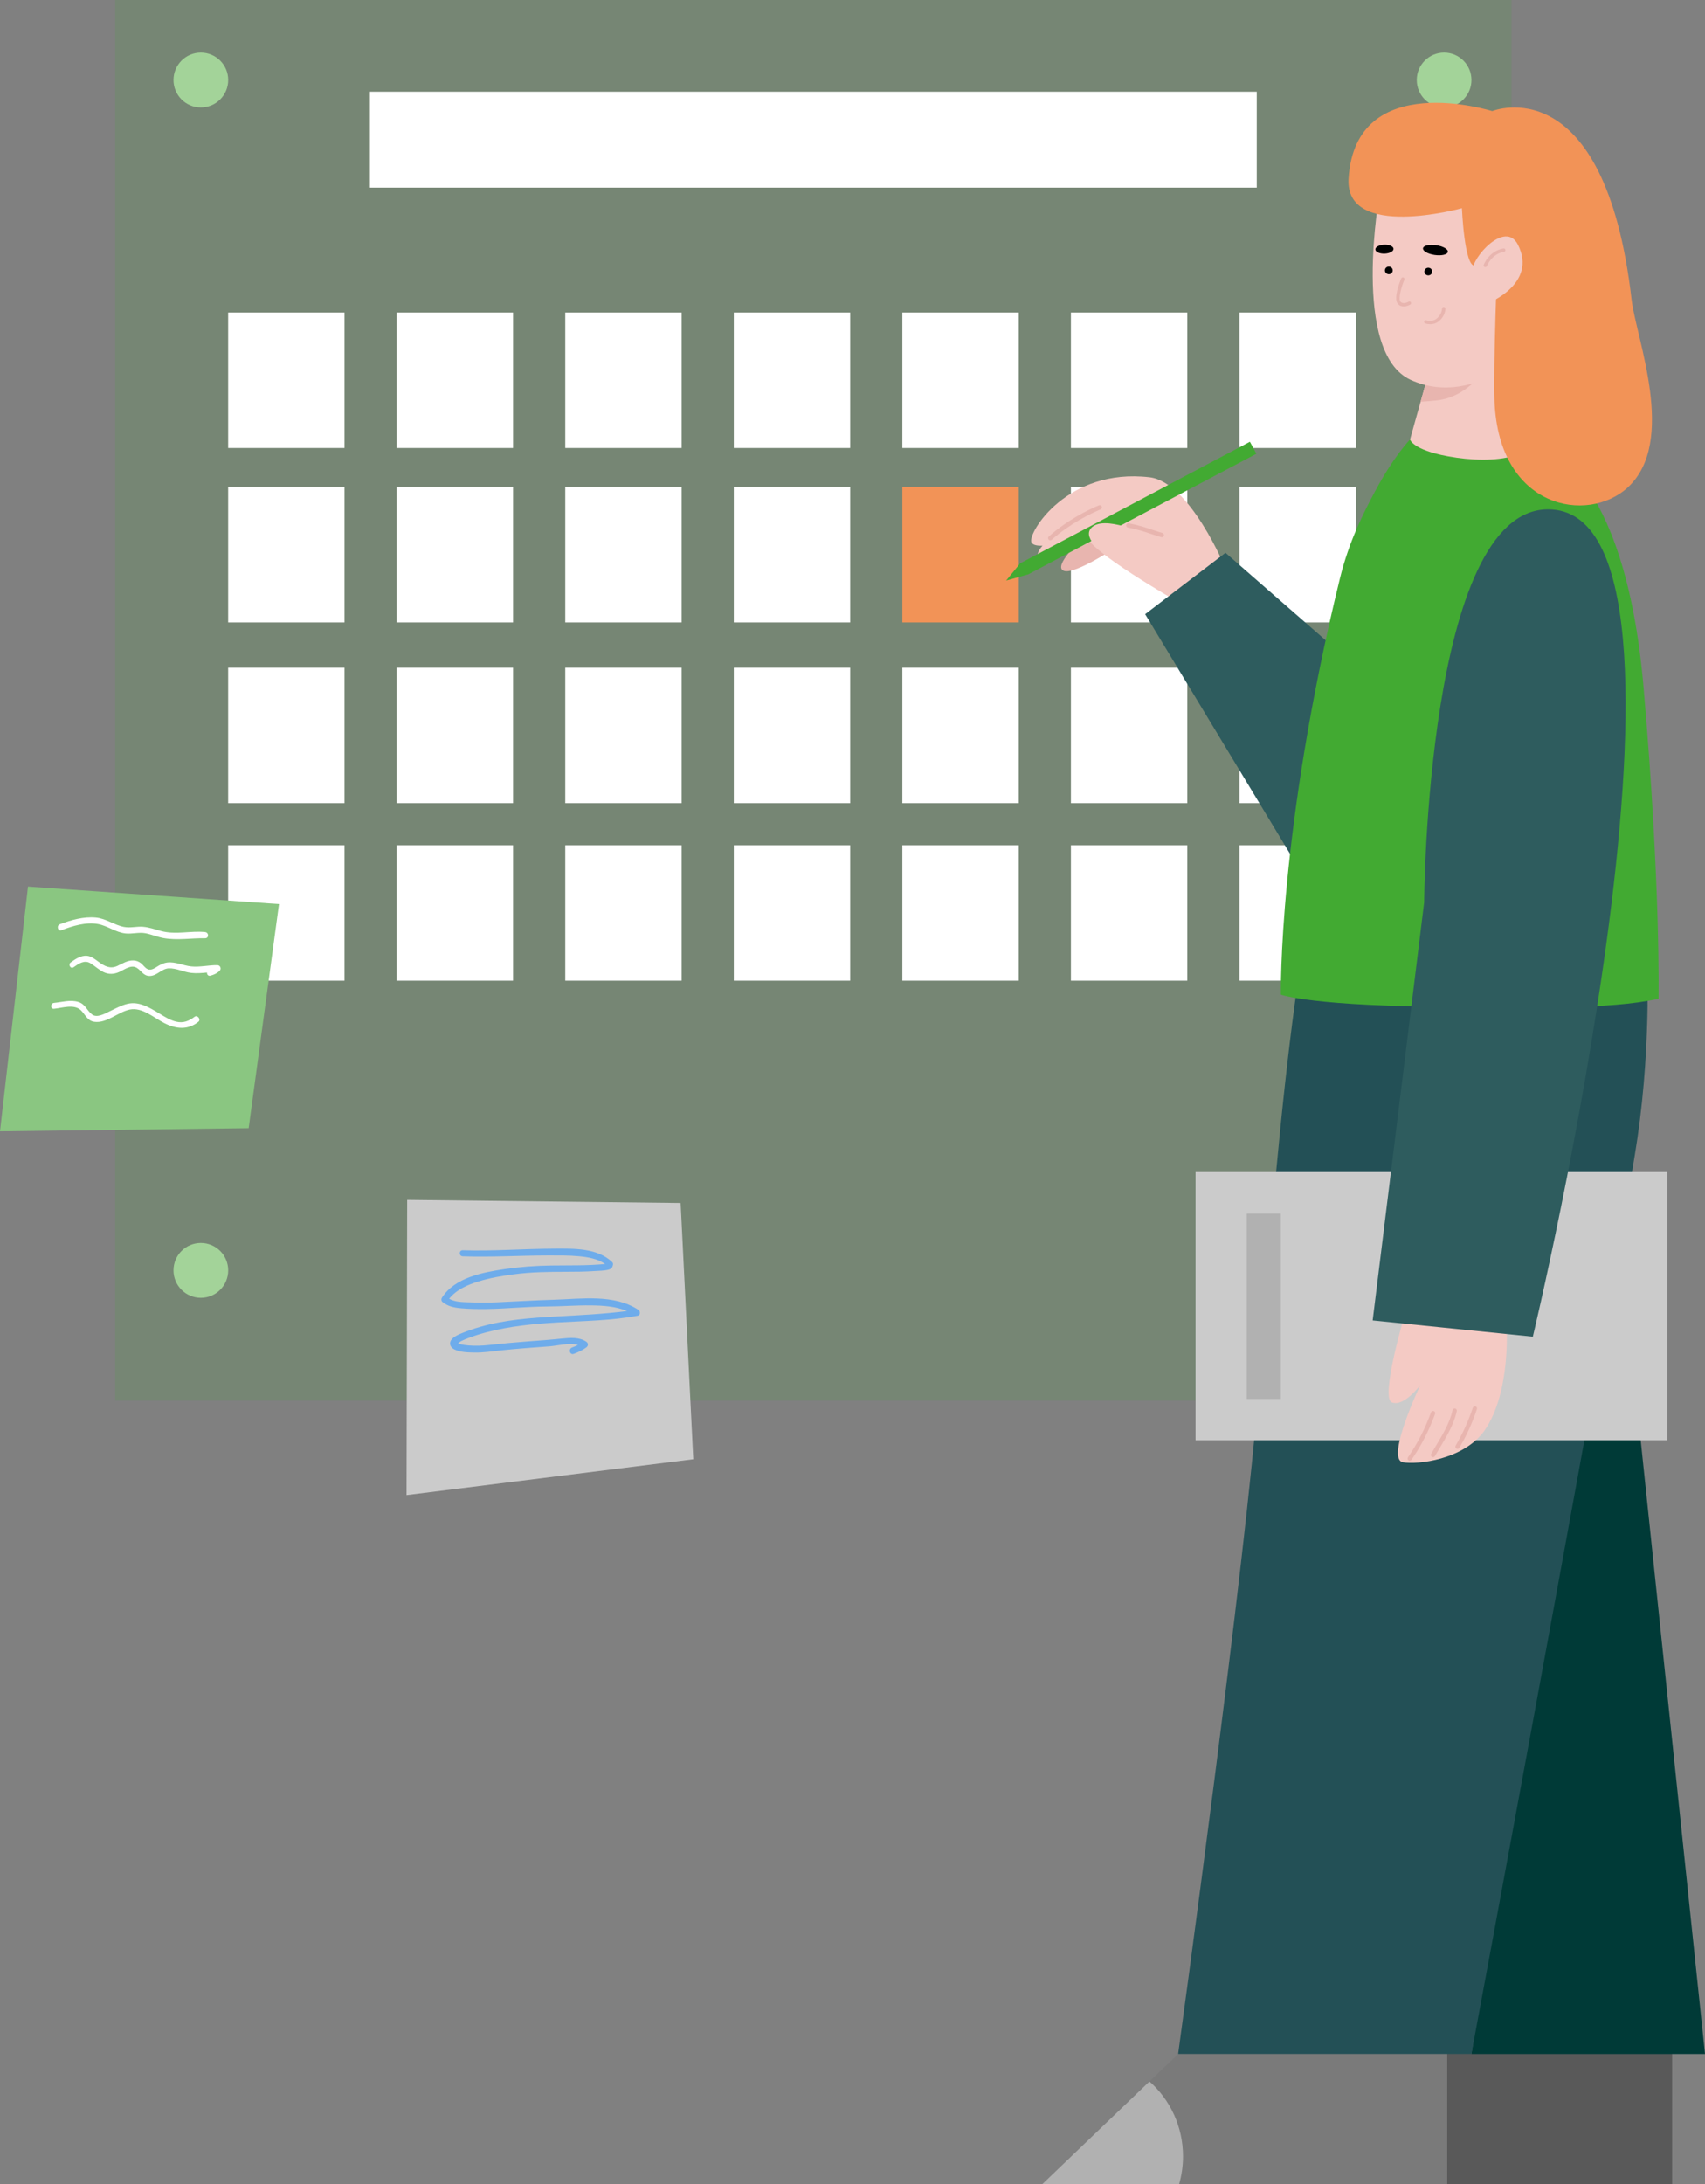
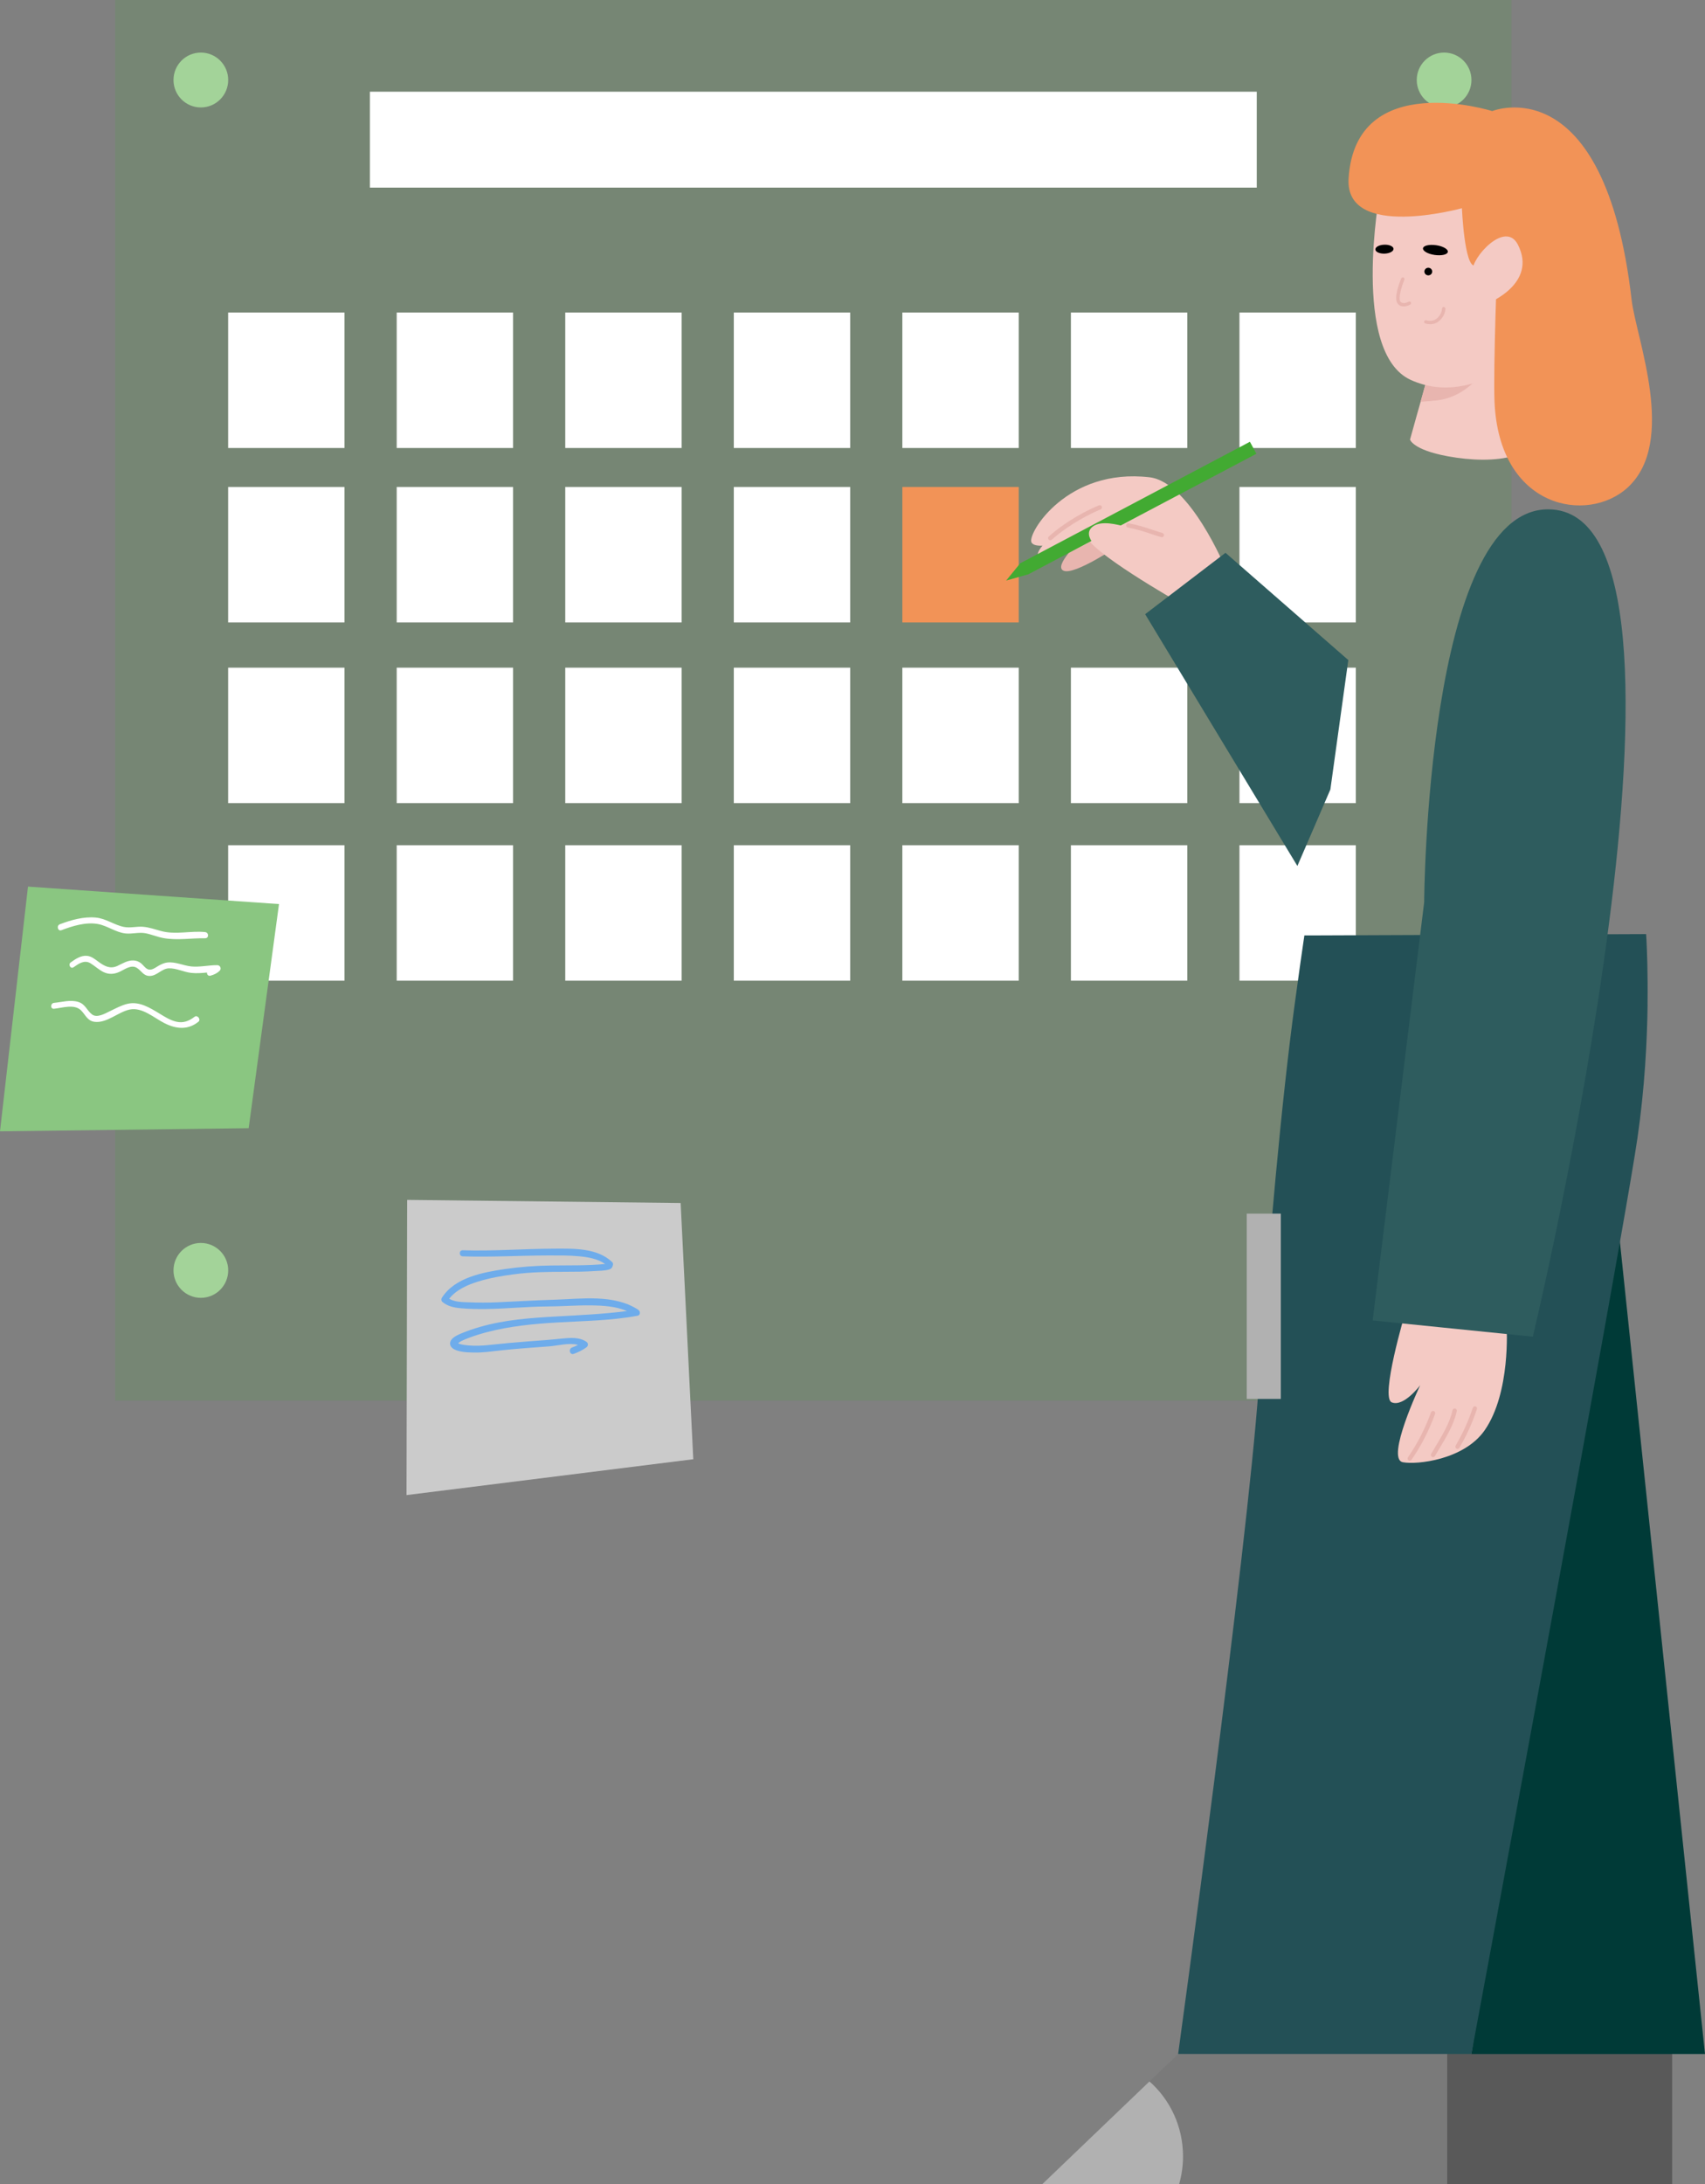
<svg xmlns="http://www.w3.org/2000/svg" width="246" height="315" viewBox="0 0 246 315" fill="none">
  <rect x="0" y="0" width="246" height="315" fill="#808080" stroke="none" />
  <g clip-path="url(#clip0_2_5533)">
    <path opacity="0.15" d="M218.083 0H16.608V202.005H218.083V0Z" fill="#42AA32" />
    <path d="M181.326 13.226H53.372V27.06H181.326V13.226Z" fill="white" />
    <path d="M25.032 11.539C25.032 9.352 26.798 7.582 28.979 7.582C31.159 7.582 32.925 9.352 32.925 11.539C32.925 13.725 31.159 15.496 28.979 15.496C26.798 15.496 25.032 13.725 25.032 11.539Z" fill="#A3D399" />
    <path d="M204.41 11.539C204.41 9.352 206.176 7.582 208.357 7.582C210.537 7.582 212.303 9.352 212.303 11.539C212.303 13.725 210.537 15.496 208.357 15.496C206.176 15.496 204.41 13.725 204.41 11.539Z" fill="#A3D399" />
    <path d="M25.032 183.217C25.032 181.031 26.798 179.26 28.979 179.26C31.159 179.26 32.925 181.031 32.925 183.217C32.925 185.404 31.159 187.174 28.979 187.174C26.798 187.174 25.032 185.404 25.032 183.217Z" fill="#A3D399" />
    <path d="M49.707 45.075H32.917V64.611H49.707V45.075Z" fill="white" />
    <path d="M74.026 45.075H57.236V64.611H74.026V45.075Z" fill="white" />
    <path d="M98.345 45.075H81.555V64.611H98.345V45.075Z" fill="white" />
    <path d="M122.664 45.075H105.874V64.611H122.664V45.075Z" fill="white" />
    <path d="M146.983 45.075H130.193V64.611H146.983V45.075Z" fill="white" />
    <path d="M171.302 45.075H154.512V64.611H171.302V45.075Z" fill="white" />
    <path d="M195.621 45.075H178.831V64.611H195.621V45.075Z" fill="white" />
    <path d="M49.707 70.231H32.917V89.767H49.707V70.231Z" fill="white" />
    <path d="M74.026 70.231H57.236V89.767H74.026V70.231Z" fill="white" />
    <path d="M98.345 70.231H81.555V89.767H98.345V70.231Z" fill="white" />
    <path d="M122.664 70.231H105.874V89.767H122.664V70.231Z" fill="white" />
    <path d="M146.983 70.231H130.193V89.767H146.983V70.231Z" fill="#F29357" />
-     <path d="M171.302 70.231H154.512V89.767H171.302V70.231Z" fill="white" />
    <path d="M195.621 70.231H178.831V89.767H195.621V70.231Z" fill="white" />
    <path d="M49.707 96.293H32.917V115.829H49.707V96.293Z" fill="white" />
    <path d="M74.026 96.293H57.236V115.829H74.026V96.293Z" fill="white" />
    <path d="M98.345 96.293H81.555V115.829H98.345V96.293Z" fill="white" />
    <path d="M122.664 96.293H105.874V115.829H122.664V96.293Z" fill="white" />
    <path d="M146.983 96.293H130.193V115.829H146.983V96.293Z" fill="white" />
    <path d="M171.302 96.293H154.512V115.829H171.302V96.293Z" fill="white" />
    <path d="M195.621 96.293H178.831V115.829H195.621V96.293Z" fill="white" />
    <path d="M49.707 121.898H32.917V141.435H49.707V121.898Z" fill="white" />
    <path d="M74.026 121.898H57.236V141.435H74.026V121.898Z" fill="white" />
    <path d="M98.345 121.898H81.555V141.435H98.345V121.898Z" fill="white" />
    <path d="M122.664 121.898H105.874V141.435H122.664V121.898Z" fill="white" />
    <path d="M146.983 121.898H130.193V141.435H146.983V121.898Z" fill="white" />
    <path d="M171.302 121.898H154.512V141.435H171.302V121.898Z" fill="white" />
    <path d="M195.621 121.898H178.831V141.435H195.621V121.898Z" fill="white" />
    <path d="M4.038 127.867L40.255 130.386L35.877 162.708L0 163.157L4.038 127.867Z" fill="#8AC681" />
    <path d="M58.745 173.05L58.654 215.623L100.028 210.452L98.204 173.499L58.745 173.05Z" fill="#CBCBCB" />
    <path d="M29.609 134.426C27.461 134.21 25.347 134.85 23.216 134.268C22.362 134.036 21.533 133.736 20.646 133.662C19.726 133.587 18.813 133.861 17.893 133.686C16.467 133.404 15.298 132.464 13.805 132.331C12.064 132.173 10.257 132.681 8.64 133.296C8.109 133.495 8.341 134.36 8.872 134.152C10.48 133.537 12.387 132.955 14.12 133.262C15.53 133.52 16.707 134.485 18.142 134.626C19.095 134.717 20.032 134.418 20.986 134.593C21.881 134.767 22.727 135.141 23.631 135.299C25.604 135.64 27.611 135.283 29.592 135.316C30.173 135.324 30.148 134.485 29.592 134.426H29.609Z" fill="white" />
    <path d="M31.375 139.198C30.106 139.182 28.854 139.506 27.594 139.381C26.433 139.265 25.306 138.666 24.112 138.816C23.672 138.874 23.291 139.057 22.909 139.265C22.437 139.531 21.856 140.038 21.284 139.764C20.911 139.589 20.654 139.165 20.339 138.916C20.016 138.666 19.659 138.533 19.244 138.517C18.39 138.492 17.686 138.957 16.939 139.306C15.895 139.788 15.091 139.348 14.228 138.724C13.714 138.35 13.217 137.918 12.553 137.851C11.683 137.768 10.878 138.317 10.207 138.799C9.784 139.098 10.182 139.797 10.613 139.498C11.359 138.974 12.18 138.392 13.051 138.924C13.706 139.323 14.245 139.855 14.941 140.196C15.688 140.553 16.417 140.512 17.163 140.196C17.926 139.863 18.896 139.065 19.734 139.581C20.414 139.996 20.679 140.753 21.591 140.753C22.636 140.753 23.316 139.705 24.335 139.655C25.43 139.606 26.5 140.196 27.586 140.312C28.34 140.395 29.103 140.337 29.866 140.262C29.841 140.528 30.04 140.811 30.38 140.711C30.894 140.562 31.317 140.379 31.698 139.996C31.989 139.705 31.773 139.207 31.367 139.198H31.375Z" fill="white" />
    <path d="M28.067 146.647C27.254 147.262 26.442 147.586 25.422 147.345C24.543 147.137 23.763 146.639 23.001 146.173C21.591 145.325 20.082 144.369 18.374 144.776C17.478 144.993 16.649 145.458 15.828 145.849C15.149 146.173 14.004 146.855 13.283 146.306C12.504 145.708 12.329 144.818 11.301 144.502C10.149 144.145 8.947 144.527 7.794 144.635C7.255 144.685 7.247 145.541 7.794 145.483C8.988 145.367 10.713 144.752 11.691 145.716C12.329 146.348 12.595 147.212 13.598 147.362C15.397 147.62 17.014 145.957 18.706 145.599C20.521 145.217 22.23 146.813 23.747 147.57C25.405 148.409 27.113 148.584 28.631 147.354C29.029 147.029 28.489 146.323 28.075 146.639L28.067 146.647Z" fill="white" />
    <path d="M92.102 188.904C88.594 186.609 83.91 187.332 79.963 187.449C77.194 187.524 74.433 187.706 71.663 187.823C70.337 187.881 69.01 187.873 67.683 187.823C66.755 187.79 65.635 187.798 64.806 187.307C65.834 186.002 67.468 185.287 69.027 184.813C70.693 184.298 72.409 184.007 74.134 183.783C76.655 183.442 79.184 183.425 81.721 183.417C83.056 183.417 84.399 183.408 85.734 183.317C86.397 183.275 87.243 183.284 87.89 183.084C88.221 182.976 88.354 182.802 88.437 182.436C88.47 182.286 88.437 182.128 88.329 182.02C86.157 179.95 82.757 180.075 79.963 180.083C75.56 180.1 71.157 180.457 66.755 180.316C66.199 180.299 66.199 181.164 66.755 181.189C70.851 181.33 74.947 181.072 79.043 181.064C80.535 181.064 82.044 181.039 83.528 181.18C84.797 181.297 86.24 181.53 87.309 182.294C84.739 182.544 82.135 182.477 79.557 182.511C77.302 182.536 75.079 182.702 72.849 183.026C69.682 183.492 65.594 184.24 63.745 187.183C63.645 187.349 63.662 187.623 63.82 187.756C64.566 188.388 65.478 188.579 66.431 188.671C67.667 188.787 68.927 188.804 70.162 188.787C73.081 188.746 75.991 188.438 78.918 188.421C81.033 188.413 83.139 188.238 85.245 188.263C86.969 188.28 88.843 188.388 90.46 189.078C87.102 189.519 83.703 189.668 80.32 189.86C76.597 190.067 72.808 190.333 69.209 191.381C68.347 191.63 67.493 191.921 66.663 192.262C66.174 192.47 65.619 192.694 65.237 193.085C64.715 193.626 64.897 194.282 65.544 194.606C66.365 195.022 67.46 195.039 68.363 195.064C69.715 195.097 71.05 194.881 72.385 194.74C74.69 194.498 76.995 194.34 79.308 194.166C80.502 194.074 82.135 193.609 83.396 193.966C83.122 194.108 82.832 194.232 82.533 194.34C81.97 194.548 82.21 195.463 82.782 195.255C83.437 195.014 84.043 194.731 84.606 194.316C84.897 194.099 84.905 193.725 84.606 193.517C83.603 192.811 82.227 192.936 81.074 193.052C79.482 193.218 77.89 193.335 76.29 193.451C74.383 193.592 72.484 193.767 70.585 193.975C69.582 194.083 68.595 194.124 67.592 194.041C67.169 194.008 66.738 193.95 66.332 193.833C66.274 193.817 66.174 193.767 66.091 193.725C66.224 193.642 66.398 193.493 66.489 193.443C66.871 193.243 67.269 193.085 67.675 192.936C68.479 192.636 69.3 192.379 70.138 192.154C73.512 191.256 76.978 190.924 80.461 190.724C84.316 190.5 88.197 190.466 92.002 189.752C92.409 189.677 92.409 189.12 92.11 188.928L92.102 188.904Z" fill="#6EACEB" />
    <path d="M208.804 294.383V315H150.391L165.855 300.186L169.992 296.228L208.804 294.383Z" fill="#7A7A7A" />
    <path d="M241.257 294.391H208.804V315H241.257V294.391Z" fill="#595959" />
    <path d="M246 296.229H212.303L212.32 296.145L232.153 164.113L233.729 179.16L246 296.237V296.229Z" fill="#003A37" />
    <path d="M156.021 77.796C156.021 77.796 151.859 81.67 153.475 82.319C155.092 82.967 161.427 78.669 161.427 78.669L166.576 75.418L161.576 73.457L156.013 77.788L156.021 77.796Z" fill="#E8B5AF" />
    <path d="M237.717 144.851C237.651 150.122 237.302 156.947 236.258 164.105C235.884 166.665 234.981 172.011 233.72 179.152C227.527 214.376 212.859 293.194 212.312 296.137L212.295 296.22H169.984C169.984 296.22 179.909 224.036 181.592 200.168C183.093 178.82 184.933 158.585 186.799 144.843C187.421 140.196 187.918 136.837 188.109 135.515C188.167 135.116 188.2 134.909 188.2 134.909L237.501 134.717C237.501 134.717 237.518 135 237.551 135.515C237.626 136.97 237.767 140.337 237.709 144.843L237.717 144.851Z" fill="#235056" />
    <path d="M170.688 310.993C170.688 312.381 170.489 313.728 170.125 315H150.383L165.846 300.186C168.815 302.804 170.688 306.678 170.688 310.993Z" fill="#B1B1B1" />
    <path d="M176.816 81.961C176.816 81.961 171.683 69.508 165.855 68.834C153.981 67.454 148.293 76.84 148.807 78.178C149.512 80.016 159.105 76.458 159.105 76.458L166.012 75.618C166.012 75.618 156.792 75.152 156.792 77.231C156.792 79.309 169.992 86.824 169.992 86.824L176.816 81.953V81.961Z" fill="#F4CAC4" />
    <path d="M158.301 73.373C158.301 73.373 147.862 78.636 150.001 80.772C151.278 82.052 163.516 74.62 163.516 74.62L158.301 73.365V73.373Z" fill="#F4CAC4" />
    <path d="M194.535 95.196L191.948 113.859L187.188 124.891L165.224 88.578L176.816 79.725L194.535 95.196Z" fill="#2E5C5E" />
-     <path d="M239.292 144.053C231.714 145.666 221.325 145.192 210.421 145.192C189.402 145.192 184.809 143.446 184.809 143.446C184.809 143.446 184.386 119.861 193.333 83.391C194.643 78.054 196.724 73.972 198.399 70.846C201.135 65.733 203.44 63.389 203.44 63.389L204.344 63.447L218.083 64.32L222.66 64.611C222.66 64.611 225.495 65.401 228.696 69.89C232.029 74.554 235.76 83.208 237.136 99.128C239.632 127.9 239.292 144.053 239.292 144.053Z" fill="#42AA32" />
    <path d="M222.659 64.611C222.659 64.611 221.49 64.861 218.406 65.75C215.753 66.515 212.279 66.423 208.904 65.808C203.846 64.885 203.44 63.397 203.44 63.397L203.614 62.774L204.368 60.064L204.965 57.952L206.184 53.588L209.227 52.532L210.736 52.083L219.791 49.406L222.411 63.298L222.659 64.619V64.611Z" fill="#F4CAC4" />
    <path d="M215.297 51.734C215.297 51.734 212.527 57.179 207.312 57.744C206.425 57.836 205.637 57.902 204.965 57.944L206.184 53.579L209.227 52.524L210.736 52.075L215.297 51.734Z" fill="#E8B5AF" />
    <path d="M199.07 27.816C199.07 27.816 194.866 50.877 203.564 54.801C213.24 59.174 222.411 48.916 222.411 48.916L221.457 31.541L199.079 27.816H199.07Z" fill="#F4CAC4" />
    <path d="M210.927 30.028C210.927 30.028 194.021 34.7 194.576 25.738C195.563 9.801 215.297 16.02 215.297 16.02C215.297 16.02 231.515 9.427 235.412 43.238C236.05 48.749 242.028 63.705 234.848 70.306C229.094 75.593 216.242 73.415 215.628 57.852C215.438 52.947 216.043 37.385 216.043 37.385C216.043 37.385 214.285 38.058 212.793 38.3C211.292 38.549 210.927 30.028 210.927 30.028Z" fill="#F29357" />
    <path d="M212.486 38.998C212.32 37.202 217.187 31.69 219.011 35.298C221.847 40.893 214.749 43.703 214.749 43.703L212.486 38.998Z" fill="#F4CAC4" />
    <path d="M208.896 36.329C208.838 36.72 207.992 36.911 206.997 36.77C206.01 36.629 205.256 36.196 205.314 35.806C205.372 35.415 206.217 35.224 207.212 35.365C208.199 35.506 208.954 35.938 208.896 36.329Z" fill="black" />
    <path d="M201.06 35.889C201.077 36.246 200.496 36.554 199.775 36.579C199.054 36.603 198.457 36.337 198.44 35.98C198.423 35.623 199.004 35.315 199.725 35.29C200.447 35.265 201.044 35.531 201.06 35.88V35.889Z" fill="black" />
    <path d="M206.64 39.164C206.64 39.472 206.392 39.713 206.077 39.713C205.761 39.713 205.513 39.463 205.513 39.164C205.513 38.865 205.761 38.615 206.077 38.615C206.392 38.615 206.64 38.865 206.64 39.164Z" fill="black" />
-     <path d="M200.944 38.998C200.944 39.305 200.695 39.547 200.38 39.547C200.065 39.547 199.816 39.297 199.816 38.998C199.816 38.699 200.065 38.449 200.38 38.449C200.695 38.449 200.944 38.699 200.944 38.998Z" fill="black" />
    <path d="M202.528 44.194C202.213 44.194 201.889 44.094 201.657 43.786C201.035 42.971 201.972 40.619 202.171 40.153C202.221 40.029 202.362 39.97 202.495 40.02C202.619 40.07 202.677 40.212 202.627 40.336C202.188 41.384 201.723 43.055 202.055 43.495C202.42 43.969 203.224 43.52 203.233 43.512C203.349 43.445 203.498 43.487 203.564 43.603C203.631 43.72 203.589 43.861 203.473 43.928C203.257 44.052 202.893 44.194 202.528 44.194Z" fill="#E8B5AF" />
    <path d="M206.342 46.754C205.952 46.754 205.662 46.654 205.637 46.646C205.513 46.605 205.446 46.463 205.488 46.339C205.538 46.214 205.67 46.147 205.803 46.197C205.803 46.197 206.607 46.471 207.237 45.989C208.058 45.358 208.058 44.543 208.058 44.51C208.058 44.377 208.166 44.268 208.299 44.268C208.415 44.268 208.547 44.368 208.547 44.501C208.547 44.543 208.564 45.59 207.536 46.372C207.138 46.679 206.698 46.762 206.342 46.762V46.754Z" fill="#E8B5AF" />
-     <path d="M214.293 38.524C214.293 38.524 214.235 38.524 214.21 38.507C214.086 38.457 214.02 38.324 214.069 38.2C214.103 38.117 214.849 36.188 216.922 35.839C217.054 35.822 217.179 35.905 217.204 36.038C217.229 36.171 217.137 36.296 217.005 36.313C215.214 36.612 214.534 38.349 214.534 38.366C214.501 38.466 214.401 38.524 214.302 38.524H214.293Z" fill="#E8B5AF" />
-     <path d="M240.552 169.035H172.496V207.708H240.552V169.035Z" fill="#CBCBCB" />
    <path d="M202.743 189.352C202.743 189.352 199.112 201.532 200.795 202.246C202.528 202.978 204.907 199.777 204.907 199.777C204.907 199.777 199.883 210.394 202.403 210.884C204.41 211.275 211.234 210.543 214.202 206.287C218 200.825 217.378 191.339 217.378 191.339L202.735 189.344L202.743 189.352Z" fill="#F4CAC4" />
    <path d="M221.15 192.778L198.05 190.433L205.48 130.137C205.48 130.137 205.778 73.457 223.356 73.457C249.756 73.457 221.159 192.778 221.159 192.778H221.15Z" fill="#2E5C5E" />
    <path d="M184.801 175.029H179.884V201.756H184.801V175.029Z" fill="#B1B1B1" />
    <path d="M145.167 83.732L147.199 81.238L180.34 63.713L181.277 65.442L148.368 82.826L145.167 83.732Z" fill="#42AA32" />
    <path d="M159.495 80.016C159.495 80.016 156.112 77.705 157.406 76.183C159.172 74.113 165.49 77.156 165.49 77.156L159.495 80.016Z" fill="#F4CAC4" />
    <path d="M167.621 77.472C167.621 77.472 167.563 77.472 167.538 77.463C167.073 77.331 166.609 77.173 166.112 77.015C165.141 76.69 164.047 76.325 162.737 76.084C162.563 76.05 162.455 75.884 162.488 75.718C162.521 75.543 162.687 75.435 162.853 75.468C164.213 75.718 165.332 76.092 166.319 76.424C166.8 76.582 167.256 76.74 167.712 76.865C167.878 76.915 167.977 77.089 167.927 77.256C167.886 77.397 167.762 77.489 167.629 77.489L167.621 77.472Z" fill="#E8B5AF" />
    <path d="M203.407 210.676C203.349 210.676 203.282 210.66 203.224 210.618C203.083 210.518 203.05 210.327 203.141 210.177C204.509 208.199 205.629 206.021 206.466 203.701C206.524 203.535 206.707 203.452 206.864 203.51C207.03 203.568 207.113 203.751 207.055 203.909C206.201 206.278 205.057 208.506 203.655 210.527C203.597 210.618 203.498 210.66 203.398 210.66L203.407 210.676Z" fill="#E8B5AF" />
    <path d="M206.765 210.152C206.707 210.152 206.657 210.136 206.607 210.111C206.458 210.019 206.408 209.828 206.491 209.679C206.707 209.313 206.922 208.955 207.13 208.598C208.191 206.827 209.194 205.156 209.576 203.377C209.609 203.211 209.783 203.103 209.949 203.136C210.114 203.169 210.222 203.335 210.189 203.51C209.783 205.397 208.755 207.11 207.668 208.93C207.453 209.288 207.246 209.637 207.03 210.003C206.972 210.103 206.864 210.161 206.756 210.161L206.765 210.152Z" fill="#E8B5AF" />
    <path d="M210.297 208.964C210.247 208.964 210.189 208.947 210.139 208.922C209.99 208.839 209.94 208.639 210.023 208.49C211.126 206.569 211.798 205.09 212.502 203.028C212.56 202.862 212.735 202.778 212.9 202.837C213.066 202.895 213.149 203.069 213.091 203.236C212.37 205.339 211.69 206.852 210.562 208.806C210.504 208.905 210.396 208.964 210.289 208.964H210.297Z" fill="#E8B5AF" />
    <path d="M151.527 77.921C151.444 77.921 151.353 77.888 151.295 77.813C151.179 77.68 151.195 77.48 151.32 77.372C154.039 74.969 157.016 73.523 158.55 72.883C158.707 72.816 158.898 72.891 158.964 73.049C159.031 73.207 158.964 73.39 158.798 73.465C157.298 74.097 154.387 75.51 151.742 77.846C151.684 77.896 151.61 77.921 151.535 77.921H151.527Z" fill="#E8B5AF" />
  </g>
  <defs>
    <clipPath id="clip0_2_5533">
      <rect width="246" height="315" fill="white" />
    </clipPath>
  </defs>
</svg>